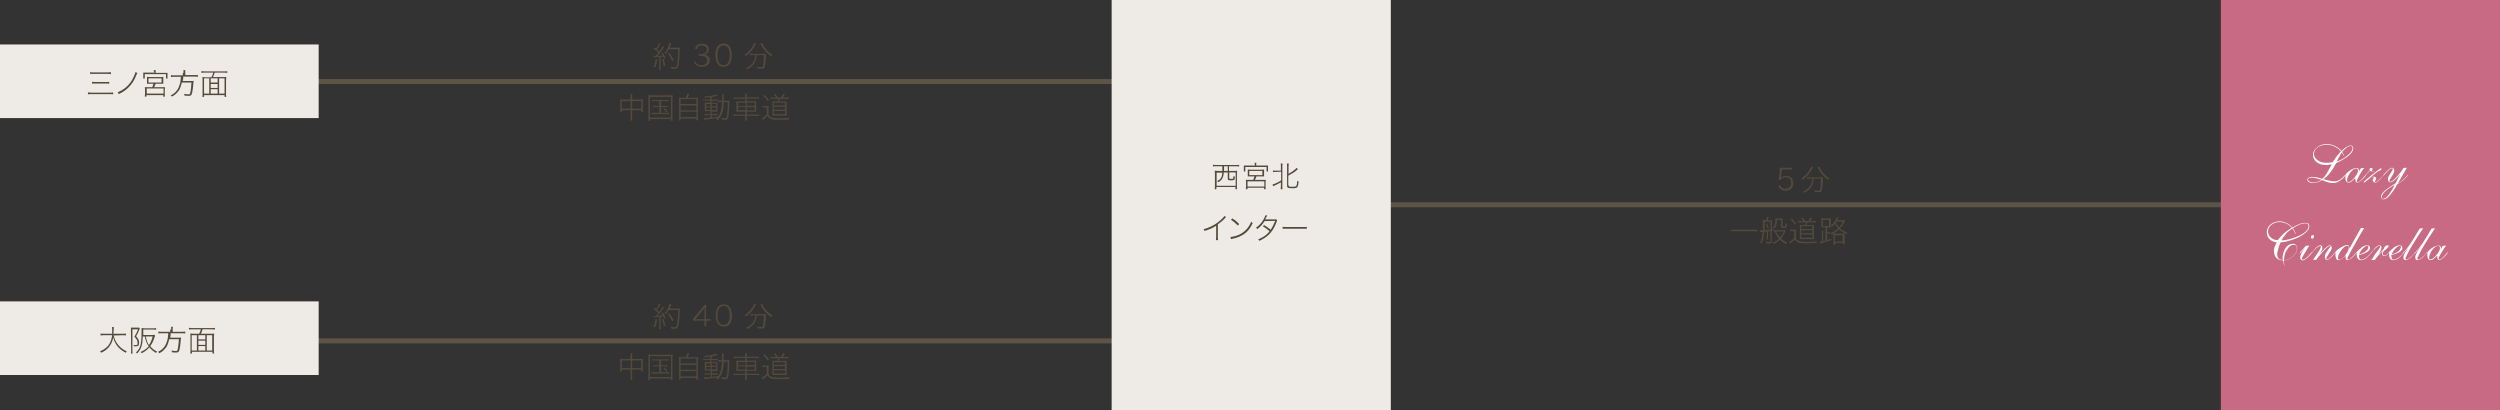
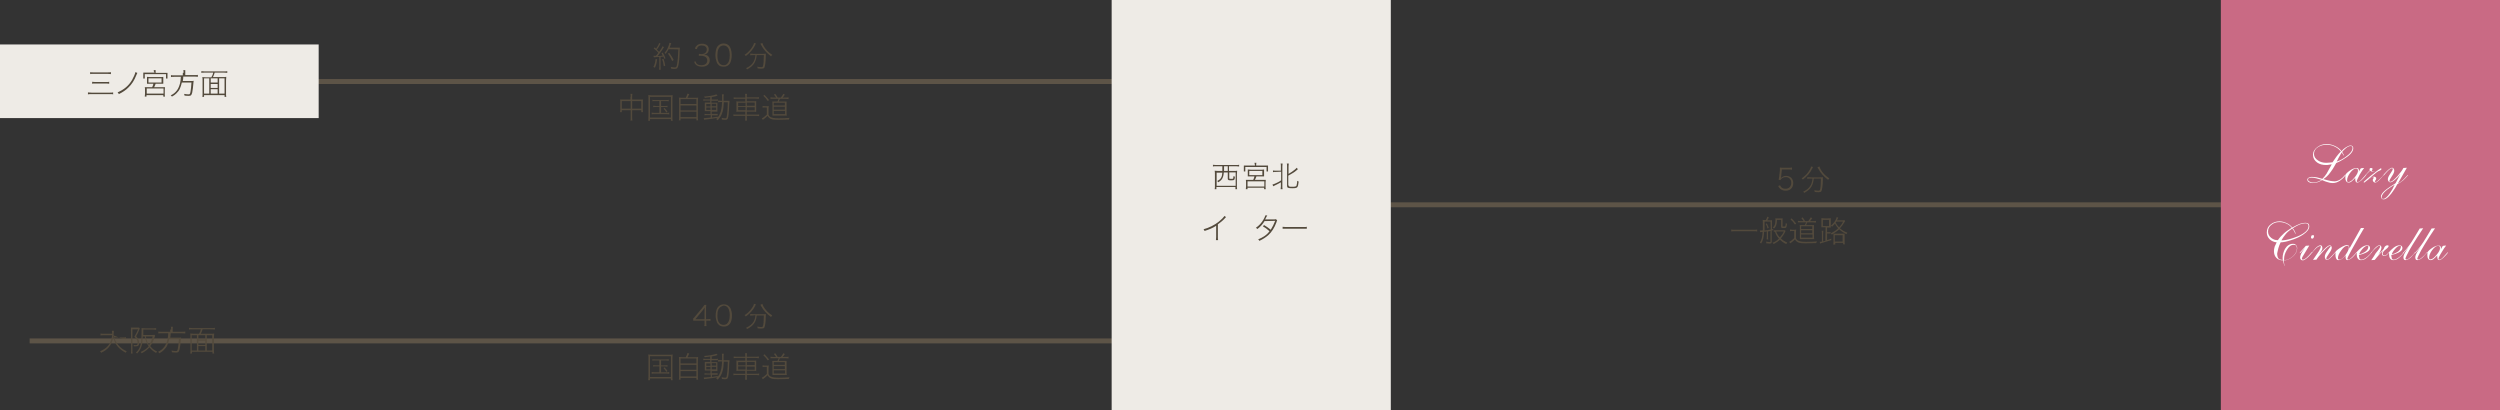
<svg xmlns="http://www.w3.org/2000/svg" version="1.1" id="レイヤー_1" x="0px" y="0px" viewBox="0 0 1012 166" style="enable-background:new 0 0 1012 166;" xml:space="preserve">
  <rect x="0" y="0" width="1012" height="166" fill="#333333" stroke="none" />
  <style type="text/css">
	.st0{fill:#5D5447;}
	.st1{fill:#EEEBE6;}
	.st2{enable-background:new    ;}
	.st3{fill:#534A3C;}
	.st4{fill:none;}
	.st5{fill:#C96A84;}
	.st6{fill:#FFFFFF;}
</style>
  <rect x="12" y="137" class="st0" width="494" height="2" />
  <rect x="12" y="32" class="st0" width="494" height="2" />
  <rect x="496" y="81.9" class="st0" width="487.3" height="2" />
  <rect y="18" class="st1" width="129" height="29.8" />
  <g class="st2">
    <path class="st3" d="M45.9,38.2c-0.4-0.1-0.7-0.1-1.3-0.1H37c-0.6,0-1,0-1.4,0.1v-0.8c0.4,0,0.8,0.1,1.4,0.1h7.5c0.6,0,1,0,1.3-0.1   v0.8H45.9z M36.5,29.2c0.3,0.1,0.7,0.1,1.3,0.1h5.7c0.7,0,1,0,1.4-0.1V30c-0.4,0-0.8-0.1-1.4-0.1h-5.7c-0.6,0-1,0-1.3,0.1V29.2z    M37.3,33.1c0.3,0,0.6,0.1,1.2,0.1H43c0.6,0,0.9,0,1.2-0.1v0.8c-0.3,0-0.6-0.1-1.2-0.1h-4.5c-0.6,0-0.9,0-1.2,0.1V33.1z" />
    <path class="st3" d="M55.6,29.5c-0.1,0.2-0.1,0.2-0.4,0.9c-0.8,2.1-1.9,3.8-3.3,5.1c-1,1-2.2,1.8-3.8,2.6c-0.1-0.3-0.2-0.4-0.5-0.7   c2.7-1.2,4.5-2.7,5.9-5.1c0.6-1.1,1.2-2.4,1.3-3.1L55.6,29.5z" />
    <path class="st3" d="M62.3,29.1c0-0.3,0-0.5-0.1-0.7H63c0,0.2,0,0.4,0,0.7v0.4h3.6c0.5,0,0.8,0,1.2,0c0,0.2,0,0.4,0,0.8V31   c0,0.4,0,0.6,0,0.8h-0.6V30h-8.6v1.8H58c0-0.3,0-0.5,0-0.8v-0.8c0-0.3,0-0.5,0-0.8c0.4,0,0.7,0,1.2,0h3.3v-0.3H62.3z M60.8,33.9   c-0.7,0-0.9,0-1.3,0c0-0.3,0-0.5,0-0.9v-1c0-0.4,0-0.7,0-0.9c0.4,0,0.7,0.1,1.2,0.1h4.2c0.5,0,0.8,0,1.2-0.1c0,0.3,0,0.4,0,0.9v1   c0,0.5,0,0.7,0,0.9c-0.4,0-0.7,0-1.3,0H63c-0.2,0.5-0.3,0.9-0.6,1.4h3.3c0.5,0,0.8,0,1.1,0c0,0.3-0.1,0.6-0.1,1.1V38   c0,0.5,0,0.8,0.1,1.1h-0.7v-0.6h-6.8v0.6h-0.7c0-0.4,0.1-0.7,0.1-1.1v-1.6c0-0.5,0-0.8-0.1-1.1c0.3,0,0.6,0,1.1,0h1.9   c0.2-0.5,0.4-0.8,0.5-1.4H60.8z M59.4,37.9h6.8v-2.1h-6.8C59.4,35.8,59.4,37.9,59.4,37.9z M60.1,33.4h5.3v-1.7h-5.3   C60.1,31.7,60.1,33.4,60.1,33.4z" />
    <path class="st3" d="M74.3,29.5c0-0.4,0-0.7-0.1-1.1H75c0,0.3,0,0.6,0,1.1v0.9h3.8c0.6,0,1,0,1.3-0.1v0.8c-0.3,0-0.7-0.1-1.3-0.1   h-4.6c0,0.8-0.1,1.2-0.2,1.8h3.2c0.6,0,1,0,1.2-0.1c0,0.2,0,0.3-0.1,0.8c-0.1,1.4-0.3,3.1-0.5,4c-0.3,1.1-0.5,1.3-1.4,1.3   c-0.4,0-1,0-1.7-0.1c0-0.3-0.1-0.4-0.2-0.7c0.7,0.1,1.3,0.2,1.8,0.2s0.6-0.1,0.8-1c0.2-1.1,0.3-2.2,0.4-3.8h-3.9   c-0.2,1-0.5,1.8-0.8,2.5s-0.8,1.3-1.4,1.9c-0.5,0.5-0.9,0.8-1.8,1.3c-0.1-0.2-0.3-0.3-0.5-0.5c1.2-0.6,1.8-1.1,2.5-2   c0.6-0.8,1-1.8,1.3-3c0.2-0.8,0.2-1.2,0.3-2.5h-2.7c-0.6,0-1,0-1.3,0.1v-0.8c0.4,0.1,0.7,0.1,1.3,0.1H74v-1H74.3z" />
    <path class="st3" d="M85.6,31.2c0.3-0.5,0.6-1.1,0.7-1.8h-3.6c-0.5,0-0.8,0-1.2,0.1v-0.7c0.3,0,0.7,0.1,1.2,0.1h8.1   c0.5,0,0.9,0,1.2-0.1v0.7c-0.3,0-0.7-0.1-1.2-0.1h-3.9c-0.2,0.8-0.4,1.2-0.7,1.8h4c0.6,0,1,0,1.4-0.1c0,0.4-0.1,0.9-0.1,1.5v5.2   c0,0.7,0,1,0.1,1.4h-0.7v-0.7h-8.3v0.7h-0.7c0.1-0.4,0.1-0.7,0.1-1.4v-5.1c0-0.6,0-1-0.1-1.5c0.4,0,0.8,0.1,1.4,0.1h2.3V31.2z    M84.7,31.7h-2.1v6.2h2.1V31.7z M85.3,31.7v1.7h2.8v-1.7H85.3z M85.3,35.6h2.8V34h-2.8V35.6z M88.1,36.1h-2.8v1.8h2.8V36.1z    M88.7,37.9h2.2v-6.2h-2.2V37.9z" />
  </g>
-   <rect y="122" class="st1" width="129" height="29.8" />
  <g class="st2">
-     <path class="st3" d="M46,135.8c0.4,1.7,1.1,3,2.1,4.1c0.9,1,1.8,1.7,3.2,2.3c-0.2,0.2-0.3,0.4-0.4,0.6c-2.8-1.5-4.3-3.3-5.1-6.2   c-0.2,1.6-0.9,2.9-1.8,4c-0.8,0.9-1.7,1.6-3.1,2.2c-0.1-0.3-0.2-0.4-0.4-0.6c0.8-0.3,1.2-0.6,1.7-0.9c1.9-1.2,2.8-2.9,3.2-5.6H42   c-0.6,0-0.9,0-1.3,0.1V135c0.3,0.1,0.7,0.1,1.3,0.1h3.4c0-0.5,0-0.8,0-1.5c0-0.5,0-0.9-0.1-1.2h0.8c0,0.4-0.1,0.7-0.1,1.2   c0,0.6,0,1-0.1,1.5h3.8c0.6,0,1,0,1.3-0.1v0.8c-0.3-0.1-0.7-0.1-1.3-0.1L46,135.8L46,135.8z" />
+     <path class="st3" d="M46,135.8c0.4,1.7,1.1,3,2.1,4.1c0.9,1,1.8,1.7,3.2,2.3c-0.2,0.2-0.3,0.4-0.4,0.6c-2.8-1.5-4.3-3.3-5.1-6.2   c-0.2,1.6-0.9,2.9-1.8,4c-0.8,0.9-1.7,1.6-3.1,2.2c-0.1-0.3-0.2-0.4-0.4-0.6c0.8-0.3,1.2-0.6,1.7-0.9c1.9-1.2,2.8-2.9,3.2-5.6H42   c-0.6,0-0.9,0-1.3,0.1V135c0.3,0.1,0.7,0.1,1.3,0.1h3.4c0-0.5,0-0.9-0.1-1.2h0.8c0,0.4-0.1,0.7-0.1,1.2   c0,0.6,0,1-0.1,1.5h3.8c0.6,0,1,0,1.3-0.1v0.8c-0.3-0.1-0.7-0.1-1.3-0.1L46,135.8L46,135.8z" />
    <path class="st3" d="M53,133.5c0-0.3,0-0.6,0-0.9c0.2,0,0.4,0,0.8,0h1.8c0.4,0,0.6,0,0.7,0l0.3,0.4c0,0.1-0.1,0.2-0.2,0.4   c-0.4,1.1-0.7,1.7-1.3,2.7c0.6,0.7,0.8,1,1,1.5c0.2,0.4,0.2,0.8,0.2,1.3s-0.1,0.9-0.4,1.1c-0.2,0.1-0.5,0.2-1,0.2   c-0.2,0-0.4,0-0.7,0c0-0.3-0.1-0.4-0.2-0.6c0.5,0.1,0.7,0.1,1,0.1c0.5,0,0.7-0.2,0.7-0.7s-0.1-1.1-0.4-1.6   c-0.2-0.3-0.4-0.6-0.9-1.1c0.7-1.2,1-1.8,1.5-3h-2.3v8.8c0,0.4,0,0.7,0.1,1H53c0-0.3,0.1-0.6,0.1-1.1L53,133.5L53,133.5z    M57.8,136.2c-0.1,2.1-0.2,3.1-0.6,4.2c-0.3,1-0.8,1.7-1.7,2.7c-0.2-0.2-0.3-0.3-0.5-0.4c0.8-0.7,1.2-1.3,1.6-2.2   c0.5-1.2,0.7-3,0.7-6.2c0-0.7,0-1,0-1.5c0.4,0,0.8,0.1,1.3,0.1h3.5c0.5,0,0.8,0,1.1-0.1v0.7c-0.3,0-0.6-0.1-1.1-0.1H58v0.8   c0,0.4,0,0.8,0,1.4h3.5c0.5,0,0.8,0,1-0.1l0.3,0.4c0,0.1-0.1,0.3-0.2,0.5c-0.5,1.6-1,2.7-1.8,3.7c0.8,1,1.5,1.6,2.8,2.2   c-0.2,0.2-0.3,0.3-0.4,0.6c-1.3-0.8-1.9-1.3-2.7-2.3c-0.9,1-1.7,1.6-3.1,2.4c-0.1-0.2-0.3-0.3-0.5-0.5c1.5-0.7,2.4-1.3,3.3-2.3   c-0.9-1.3-1.2-2.2-1.6-4L57.8,136.2L57.8,136.2z M59,136.2c0.2,0.9,0.3,1.3,0.5,1.9c0.2,0.6,0.5,1.1,0.8,1.6c0.7-1,1.1-2,1.5-3.5   H59z" />
    <path class="st3" d="M69.3,133.4c0-0.4,0-0.7-0.1-1.1H70c-0.1,0.2-0.1,0.6-0.1,1.1v0.9h3.8c0.6,0,1,0,1.3-0.1v0.8   c-0.3,0-0.7-0.1-1.3-0.1h-4.6c0,0.8-0.1,1.2-0.2,1.8h3.2c0.6,0,1,0,1.2-0.1c0,0.2,0,0.3-0.1,0.8c-0.1,1.4-0.3,3.1-0.5,4   c-0.3,1.1-0.5,1.3-1.4,1.3c-0.4,0-1,0-1.7-0.1c0-0.3-0.1-0.4-0.2-0.7c0.7,0.1,1.3,0.2,1.8,0.2s0.6-0.1,0.8-1   c0.2-1.1,0.3-2.2,0.4-3.8h-3.9c-0.2,1-0.5,1.8-0.8,2.5s-0.8,1.3-1.4,1.9c-0.5,0.5-0.9,0.8-1.8,1.3c-0.1-0.2-0.3-0.3-0.5-0.6   c1.2-0.6,1.8-1.1,2.5-2c0.6-0.8,1-1.8,1.3-3c0.2-0.8,0.2-1.2,0.3-2.5h-2.7c-0.6,0-1,0-1.3,0.1v-0.8c0.4,0.1,0.7,0.1,1.3,0.1h3.5   v-0.9H69.3z" />
    <path class="st3" d="M80.6,135.1c0.3-0.5,0.6-1.2,0.7-1.8h-3.6c-0.5,0-0.8,0-1.2,0.1v-0.7c0.3,0,0.7,0.1,1.2,0.1h8.1   c0.5,0,0.9,0,1.2-0.1v0.7c-0.3,0-0.7-0.1-1.2-0.1H82c-0.2,0.8-0.4,1.2-0.7,1.8h4c0.6,0,1,0,1.4-0.1c0,0.4-0.1,0.9-0.1,1.5v5.2   c0,0.7,0,1,0.1,1.4H86v-0.7h-8.3v0.7H77c0.1-0.4,0.1-0.7,0.1-1.4v-5.2c0-0.6,0-1-0.1-1.5c0.4,0,0.8,0.1,1.4,0.1H80.6z M79.7,135.7   h-2.1v6.2h2.1V135.7z M80.3,135.7v1.7h2.8v-1.7H80.3z M80.3,139.6h2.8v-1.7h-2.8V139.6z M83.1,140.1h-2.8v1.8h2.8V140.1z    M83.7,141.9h2.2v-6.2h-2.2V141.9z" />
  </g>
  <line class="st4" x1="559" y1="28" x2="559" y2="26" />
  <line class="st4" x1="301" y1="30" x2="301" y2="32" />
  <g class="st2">
    <path class="st3" d="M255.3,39.2c0-0.6,0-0.9-0.1-1.2h0.8c-0.1,0.4-0.1,0.7-0.1,1.2v1.1h3.6c0.4,0,0.6,0,0.8,0   c0,0.3-0.1,0.6-0.1,0.9v3.2c0,0.4,0,0.7,0.1,1h-0.7v-0.8h-3.7v2.9c0,0.7,0,0.9,0.1,1.3h-0.8c0.1-0.4,0.1-0.7,0.1-1.3v-2.9h-3.6v0.8   H251c0-0.3,0.1-0.7,0.1-1v-3.2c0-0.3,0-0.6-0.1-0.9c0.3,0,0.5,0,0.8,0h3.4v-1.1H255.3z M251.7,40.9V44h3.6v-3.1H251.7z M259.6,44   v-3.1h-3.7V44H259.6z" />
    <path class="st3" d="M262.5,40c0-0.6,0-1-0.1-1.5c0.4,0,0.8,0.1,1.4,0.1h7.1c0.6,0,1,0,1.4-0.1c0,0.4-0.1,0.9-0.1,1.5v7.2   c0,0.9,0,1.3,0.1,1.7h-0.7v-0.7h-8.5v0.7h-0.7c0-0.3,0.1-0.8,0.1-1.7L262.5,40L262.5,40z M263.1,47.6h8.5v-8.4h-8.5V47.6z    M265.2,40.9c-0.5,0-0.8,0-1.1,0.1v-0.6c0.3,0.1,0.6,0.1,1.1,0.1h4.3c0.6,0,0.9,0,1.2-0.1V41c-0.3,0-0.7-0.1-1.2-0.1h-1.9v2h1.5   c0.5,0,0.8,0,1.1-0.1v0.6c-0.3,0-0.6-0.1-1.1-0.1h-1.5v2.4h2.1c0.5,0,0.8,0,1.2-0.1v0.7c-0.4,0-0.7-0.1-1.2-0.1H265   c-0.5,0-0.8,0-1.2,0.1v-0.7c0.3,0,0.7,0.1,1.2,0.1h1.9v-2.4h-1.4c-0.5,0-0.8,0-1.1,0.1v-0.6c0.3,0,0.6,0.1,1.1,0.1h1.4v-2H265.2z    M269,43.7c0.5,0.5,0.8,0.9,1.2,1.5l-0.5,0.3c-0.4-0.6-0.6-1-1.1-1.5L269,43.7z" />
    <path class="st3" d="M277.6,39.6c0.3-0.6,0.5-1.1,0.7-1.7l0.7,0.2c-0.3,0.7-0.5,1.1-0.7,1.5h2.9c0.7,0,1,0,1.4-0.1   c0,0.4-0.1,0.8-0.1,1.5v6.3c0,0.7,0,1,0.1,1.4h-0.7V48h-6.4v0.7h-0.7c0.1-0.4,0.1-0.7,0.1-1.4V41c0-0.7,0-1.1-0.1-1.5   c0.4,0,0.8,0.1,1.4,0.1H277.6z M275.5,42.1h6.4v-2h-6.4V42.1z M275.5,44.7h6.4v-2h-6.4V44.7z M275.5,47.4h6.4v-2.2h-6.4V47.4z" />
    <path class="st3" d="M287.6,39.3c-0.9,0.1-1.3,0.2-2.3,0.3c-0.1-0.2-0.1-0.3-0.3-0.5c1.8-0.1,4.1-0.5,5-0.9l0.5,0.5   c-0.1,0-0.2,0-0.6,0.2c-0.5,0.1-1,0.3-1.8,0.4v1h1.5c0.5,0,0.8,0,1-0.1v0.6c-0.2,0-0.4,0-1,0H288v0.8h1.3c0.5,0,0.8,0,1.1,0   c0,0.2,0,0.4,0,1.1V44v0.6v0.2c0,0.1,0,0.2,0,0.4c-0.3,0-0.6,0-1.1,0h-1.2v0.9h1.3c0.6,0,0.8,0,1.1,0v0.6c-0.2,0-0.4,0-1,0h-1.3   v0.9c0.7-0.1,1.1-0.2,2.3-0.4v0.5c-1.7,0.3-3.1,0.5-4.9,0.7c-0.3,0-0.4,0-0.6,0.1l-0.1-0.7c0.2,0,0.4,0,0.5,0   c0.4,0,1.3-0.1,2.3-0.2v-1h-1.4c-0.4,0-0.8,0-1.1,0.1v-0.6c0.3,0,0.6,0.1,1.1,0.1h1.3V45h-1.2c-0.5,0-0.8,0-1.1,0   c0-0.3,0-0.5,0-1.1v-1.4c0-0.6,0-0.8,0-1c0.3,0,0.6,0,1.1,0h1.1v-0.8h-1.7c-0.5,0-0.8,0-1.1,0.1v-0.6c0.3,0,0.6,0.1,1.1,0.1h1.7v-1   H287.6z M285.9,42.1v1h1.7v-1H285.9z M285.9,43.5v1h1.7v-1H285.9z M288.1,43h1.8v-1h-1.8V43z M288.1,44.5h1.8v-1h-1.8V44.5z    M294.2,40.8c0.5,0,0.7,0,1.1,0c0,0.3,0,0.5-0.1,1.2c-0.1,3.4-0.3,5.3-0.6,6c-0.2,0.4-0.5,0.5-1,0.5c-0.3,0-0.8,0-1.4-0.1   c0-0.2,0-0.4-0.1-0.7c0.6,0.1,1,0.2,1.4,0.2s0.5-0.1,0.6-0.3c0.2-0.6,0.5-3.5,0.5-5.8v-0.4H293c-0.1,1.7-0.2,2.9-0.5,3.8   c-0.4,1.4-0.9,2.3-2,3.5c-0.1-0.2-0.3-0.3-0.6-0.5c0.7-0.7,1.1-1.2,1.4-1.9c0.6-1.2,0.9-2.7,1-5h-0.4c-0.5,0-0.8,0-1.2,0.1v-0.7   c0.3,0,0.6,0.1,1.1,0.1h0.5c0-0.5,0-0.7,0-1.2c0-0.9,0-1.1-0.1-1.4h0.8c0,0.2-0.1,0.5-0.1,0.9c0,0.9,0,1.2,0,1.7   C292.9,40.8,294.2,40.8,294.2,40.8z" />
    <path class="st3" d="M301.7,39.2c0-0.5,0-0.8-0.1-1.2h0.8c-0.1,0.4-0.1,0.7-0.1,1.2v0.2h3.7c0.6,0,0.9,0,1.2-0.1V40   c-0.4,0-0.7-0.1-1.2-0.1h-3.7V41h2.4c0.7,0,1.1,0,1.4-0.1c0,0.3,0,0.6,0,1.3V44c0,0.7,0,0.9,0,1.3c-0.3-0.1-0.6-0.1-1.4-0.1h-2.4   v1.2h3.8c0.6,0,0.9,0,1.2-0.1V47c-0.4,0-0.7-0.1-1.2-0.1h-3.8v0.6c0,0.7,0,0.9,0.1,1.3h-0.8c0.1-0.4,0.1-0.7,0.1-1.3v-0.6h-3.6   c-0.5,0-0.8,0-1.2,0.1v-0.7c0.3,0.1,0.6,0.1,1.2,0.1h3.6v-1.2h-2.2c-0.8,0-1.1,0-1.4,0.1c0-0.4,0-0.6,0-1.3v-1.7c0-0.7,0-0.9,0-1.3   c0.3,0.1,0.6,0.1,1.3,0.1h2.3V40h-3.5c-0.5,0-0.8,0-1.2,0.1v-0.7c0.3,0.1,0.6,0.1,1.2,0.1h3.5L301.7,39.2L301.7,39.2z M298.8,41.6   v1.3h3v-1.3H298.8z M298.8,43.3v1.3h3v-1.3H298.8z M305.5,42.8v-1.3h-3.2v1.3H305.5z M305.5,44.7v-1.3h-3.2v1.3H305.5z" />
    <path class="st3" d="M308.8,42.9c0.3,0,0.4,0.1,0.9,0.1h0.6c0.4,0,0.6,0,0.9-0.1c0,0.4-0.1,0.7-0.1,1.2v2.3c0.2,0.5,0.4,0.8,0.9,1   c0.6,0.3,1.4,0.5,3.3,0.5c1.8,0,3.3-0.1,4.3-0.2c-0.1,0.3-0.2,0.5-0.3,0.7c-1.3,0-2.9,0.1-4.4,0.1c-2.5,0-3.4-0.3-4.2-1.6   c-0.5,0.5-0.9,0.9-1.5,1.3c-0.2,0.1-0.2,0.2-0.4,0.3l-0.4-0.6c0.5-0.2,1.3-0.8,2-1.5v-2.9h-0.8c-0.4,0-0.6,0-0.9,0.1v-0.7H308.8z    M309.4,38.4c0.8,0.7,1.2,1.3,1.9,2.1l-0.5,0.4c-0.6-0.9-1.1-1.5-1.8-2.1L309.4,38.4z M314.2,39.5c-0.2-0.3-0.5-0.7-0.9-1.2   l0.5-0.3c0.4,0.5,0.6,0.8,1,1.5h1.3c0.4-0.5,0.7-1,1-1.5l0.6,0.3c-0.3,0.5-0.6,0.9-0.9,1.2h1.2c0.6,0,0.9,0,1.2-0.1v0.7   c-0.4,0-0.8-0.1-1.2-0.1h-2.3c-0.2,0.4-0.3,0.7-0.5,1.1h2c0.6,0,0.9,0,1.2,0c0,0.4,0,0.8,0,1.2v3.2c0,0.5,0,0.9,0.1,1.3   c-0.3,0-0.5,0-0.9,0h-3.7c-0.4,0-0.9,0-1.2,0c0-0.4,0-0.8,0-1.2v-3.3c0-0.4,0-0.9-0.1-1.2c0.3,0,0.7,0,1.3,0h0.8   c0.2-0.4,0.4-0.7,0.5-1.1h-2.1c-0.6,0-0.8,0-1.2,0v-0.6c0.3,0,0.6,0.1,1.2,0.1C313.1,39.5,314.2,39.5,314.2,39.5z M313.2,46.2h4.6   v-1.3h-4.6V46.2z M313.2,42.7h4.5v-1.1h-4.5V42.7z M313.2,44.4h4.5v-1.2h-4.5V44.4z" />
  </g>
  <g class="st2">
    <path class="st3" d="M264.5,22.6c0.2,0,0.3,0,0.4,0s0.4,0,0.6,0c0.4-0.5,0.6-0.7,1-1.2c-0.6-0.8-1-1.1-1.9-1.8l0.4-0.4   c0.3,0.2,0.4,0.3,0.6,0.5c0.7-1,1.1-1.8,1.2-2.3l0.6,0.3c-0.1,0.1-0.2,0.2-0.3,0.5c-0.3,0.6-0.7,1.2-1.2,1.9   c0.4,0.4,0.6,0.6,0.9,0.9c0.9-1.2,1.3-1.9,1.4-2.3l0.6,0.4c-0.2,0.2-0.2,0.2-0.8,1.2c-0.6,0.9-1.3,1.8-1.8,2.4   c0.8,0,1.4-0.1,2.1-0.2c-0.2-0.4-0.3-0.5-0.5-1l0.5-0.2c0.4,0.7,0.8,1.4,1.1,2.3l-0.5,0.2c-0.1-0.4-0.2-0.6-0.3-0.9   c-0.7,0.1-0.7,0.1-1.2,0.1v4c0,0.5,0,0.9,0.1,1.2h-0.7c0-0.3,0.1-0.7,0.1-1.2v-4c-0.5,0-0.7,0.1-1,0.1c-0.8,0.1-0.9,0.1-1.2,0.1   L264.5,22.6z M266,24c-0.2,1.7-0.4,2.4-0.9,3.4l-0.6-0.3c0.5-0.9,0.7-1.7,0.9-3.2L266,24z M268.6,23.8c0.3,1,0.5,1.7,0.7,2.8   l-0.6,0.2c-0.2-1.3-0.3-1.9-0.7-2.8L268.6,23.8z M270.7,19.9c-0.4,0.7-0.8,1.3-1.2,1.9c-0.2-0.2-0.3-0.3-0.5-0.4   c0.5-0.6,1-1.2,1.3-2c0.4-0.9,0.6-1.5,0.7-2.1l0.7,0.2c-0.1,0.2-0.1,0.2-0.3,0.9c-0.1,0.3-0.2,0.4-0.3,0.9h3.1c0.5,0,0.7,0,1,0   c0,0.3,0,0.3-0.1,1.8c0,1.8-0.2,4.1-0.5,5.4c-0.3,1.1-0.5,1.4-1.6,1.4c-0.4,0-0.8,0-1.3-0.1c0-0.3-0.1-0.4-0.2-0.7   c0.7,0.1,1.1,0.2,1.6,0.2c0.6,0,0.7-0.1,0.9-0.9c0.3-1.4,0.5-3.8,0.6-6.4L270.7,19.9L270.7,19.9z M272.1,24.7   c-0.6-1.3-0.9-1.9-1.7-3l0.5-0.3c0.8,1.1,1.2,1.6,1.8,2.9L272.1,24.7z" />
  </g>
  <g class="st2">
    <path class="st3" d="M281.5,24.8c0.2,0.6,0.4,0.9,0.8,1.2c0.4,0.3,0.9,0.4,1.6,0.4c1.5,0,2.4-0.7,2.4-1.9c0-1.2-0.9-1.9-2.5-1.9   c-0.4,0-0.6,0-0.9,0v-0.8c0.3,0,0.6,0.1,0.9,0.1c1.5,0,2.3-0.7,2.3-1.9c0-1-0.8-1.6-2-1.6c-0.8,0-1.3,0.2-1.6,0.6   c-0.2,0.2-0.3,0.4-0.4,0.9l-0.8-0.2c0.2-0.6,0.3-0.8,0.6-1.1c0.5-0.6,1.3-0.9,2.3-0.9c0.9,0,1.7,0.3,2.1,0.7   c0.4,0.4,0.6,0.9,0.6,1.5s-0.2,1.2-0.5,1.5s-0.7,0.6-1.4,0.7c0.7,0.1,1.1,0.2,1.5,0.5c0.5,0.4,0.8,1,0.8,1.8c0,1.6-1.2,2.6-3.1,2.6   c-1.2,0-2-0.3-2.6-0.9c-0.3-0.3-0.4-0.5-0.6-1.1L281.5,24.8z" />
  </g>
  <g class="st2">
    <path class="st3" d="M290.8,26.2c-0.3-0.3-0.6-0.7-0.7-1.1c-0.3-0.8-0.5-1.8-0.5-2.8c0-1.3,0.3-2.6,0.7-3.3   c0.6-0.9,1.5-1.4,2.6-1.4c0.9,0,1.6,0.3,2.1,0.8c0.3,0.3,0.6,0.7,0.7,1.1c0.3,0.8,0.5,1.8,0.5,2.8c0,1.5-0.3,2.7-0.8,3.5   c-0.6,0.8-1.4,1.2-2.4,1.2C292,27,291.3,26.8,290.8,26.2z M291.4,19c-0.3,0.3-0.5,0.6-0.6,0.9c-0.3,0.7-0.4,1.6-0.4,2.5   c0,1.1,0.2,2.3,0.6,2.9c0.4,0.7,1.1,1.1,1.9,1.1c0.6,0,1.2-0.2,1.5-0.6c0.3-0.3,0.5-0.6,0.6-0.9c0.3-0.8,0.4-1.6,0.4-2.5   c0-1.1-0.2-2.3-0.6-2.9c-0.4-0.7-1.1-1.1-1.9-1.1C292.3,18.4,291.8,18.6,291.4,19z" />
  </g>
  <g class="st2">
    <path class="st3" d="M306,17.6c-0.1,0.2-0.2,0.3-0.3,0.6c-0.8,1.7-2.1,3.2-3.8,4.5c-0.1-0.2-0.2-0.3-0.5-0.5   c1.4-0.9,2.5-2.1,3.3-3.5c0.3-0.6,0.5-0.9,0.5-1.3L306,17.6z M305,22.3c-0.5,0-0.9,0-1.3,0.1v-0.7c0.4,0,0.8,0.1,1.3,0.1h3.8   c0.5,0,0.9,0,1.2-0.1c0,0.2,0,0.3,0,0.8c0,2.2-0.3,4.4-0.6,4.9c-0.2,0.3-0.5,0.4-1,0.4s-0.9,0-1.7-0.1c0-0.3-0.1-0.4-0.2-0.7   c0.7,0.1,1.3,0.2,1.7,0.2c0.4,0,0.5-0.1,0.6-0.3c0.3-0.8,0.4-2.4,0.4-4.6h-2.9c-0.1,1.4-0.4,2.2-0.9,3.2c-0.6,1-1.6,1.9-3,2.6   c-0.1-0.2-0.2-0.4-0.4-0.5c1.5-0.7,2.5-1.5,3.1-2.7c0.4-0.8,0.6-1.5,0.7-2.6C305.8,22.3,305,22.3,305,22.3z M308.6,17.4   c0.1,0.3,0.2,0.6,0.4,1c0.9,1.6,1.9,2.7,3.6,3.8c-0.2,0.2-0.3,0.3-0.5,0.6c-1.8-1.4-3-2.7-4-4.6c-0.1-0.2-0.2-0.4-0.3-0.5   L308.6,17.4z" />
  </g>
  <g class="st2">
-     <path class="st3" d="M255.3,144.2c0-0.6,0-0.9-0.1-1.2h0.8c-0.1,0.4-0.1,0.7-0.1,1.2v1.1h3.6c0.4,0,0.6,0,0.8,0   c0,0.3-0.1,0.6-0.1,0.9v3.2c0,0.4,0,0.7,0.1,1h-0.7v-0.8h-3.7v2.9c0,0.7,0,0.9,0.1,1.3h-0.8c0.1-0.4,0.1-0.7,0.1-1.3v-2.9h-3.6v0.8   H251c0-0.3,0.1-0.7,0.1-1v-3.2c0-0.3,0-0.6-0.1-0.9c0.3,0,0.5,0,0.8,0h3.4v-1.1H255.3z M251.7,145.9v3.1h3.6v-3.1H251.7z    M259.6,149v-3.1h-3.7v3.1H259.6z" />
    <path class="st3" d="M262.5,145c0-0.6,0-1-0.1-1.5c0.4,0,0.8,0.1,1.4,0.1h7.1c0.6,0,1,0,1.4-0.1c0,0.4-0.1,0.9-0.1,1.5v7.2   c0,0.9,0,1.3,0.1,1.7h-0.7v-0.7h-8.5v0.7h-0.7c0-0.3,0.1-0.8,0.1-1.7L262.5,145L262.5,145z M263.1,152.6h8.5v-8.4h-8.5V152.6z    M265.2,145.9c-0.5,0-0.8,0-1.1,0.1v-0.6c0.3,0.1,0.6,0.1,1.1,0.1h4.3c0.6,0,0.9,0,1.2-0.1v0.6c-0.3,0-0.7-0.1-1.2-0.1h-1.9v2h1.5   c0.5,0,0.8,0,1.1-0.1v0.6c-0.3,0-0.6-0.1-1.1-0.1h-1.5v2.4h2.1c0.5,0,0.8,0,1.2-0.1v0.7c-0.4,0-0.7-0.1-1.2-0.1H265   c-0.5,0-0.8,0-1.2,0.1v-0.7c0.3,0,0.7,0.1,1.2,0.1h1.9v-2.4h-1.4c-0.5,0-0.8,0-1.1,0.1v-0.6c0.3,0,0.6,0.1,1.1,0.1h1.4v-2H265.2z    M269,148.7c0.5,0.5,0.8,0.9,1.2,1.5l-0.5,0.3c-0.4-0.6-0.6-1-1.1-1.5L269,148.7z" />
    <path class="st3" d="M277.6,144.6c0.3-0.6,0.5-1.1,0.7-1.7l0.7,0.2c-0.3,0.7-0.5,1.1-0.7,1.5h2.9c0.7,0,1,0,1.4-0.1   c0,0.4-0.1,0.8-0.1,1.5v6.3c0,0.7,0,1,0.1,1.4h-0.7V153h-6.4v0.7h-0.7c0.1-0.4,0.1-0.7,0.1-1.4V146c0-0.7,0-1.1-0.1-1.5   c0.4,0,0.8,0.1,1.4,0.1H277.6z M275.5,147.1h6.4v-2h-6.4V147.1z M275.5,149.7h6.4v-2h-6.4V149.7z M275.5,152.4h6.4v-2.2h-6.4V152.4   z" />
    <path class="st3" d="M287.6,144.3c-0.9,0.1-1.3,0.2-2.3,0.3c-0.1-0.2-0.1-0.3-0.3-0.5c1.8-0.1,4.1-0.5,5-0.9l0.5,0.5   c-0.1,0-0.2,0-0.6,0.2c-0.5,0.1-1,0.3-1.8,0.4v1h1.5c0.5,0,0.8,0,1-0.1v0.6c-0.2,0-0.4,0-1,0H288v0.8h1.3c0.5,0,0.8,0,1.1,0   c0,0.2,0,0.4,0,1.1v1.3v0.6v0.2c0,0.1,0,0.2,0,0.4c-0.3,0-0.6,0-1.1,0h-1.2v0.9h1.3c0.6,0,0.8,0,1.1,0v0.6c-0.2,0-0.4,0-1,0h-1.3   v0.9c0.7-0.1,1.1-0.2,2.3-0.4v0.5c-1.7,0.3-3.1,0.5-4.9,0.7c-0.3,0-0.4,0-0.6,0.1l-0.1-0.7c0.2,0,0.4,0,0.5,0   c0.4,0,1.3-0.1,2.3-0.2v-1h-1.4c-0.4,0-0.8,0-1.1,0.1v-0.6c0.3,0,0.6,0.1,1.1,0.1h1.3V150h-1.2c-0.5,0-0.8,0-1.1,0   c0-0.3,0-0.5,0-1.1v-1.4c0-0.6,0-0.8,0-1c0.3,0,0.6,0,1.1,0h1.1v-0.8h-1.7c-0.5,0-0.8,0-1.1,0.1v-0.6c0.3,0,0.6,0.1,1.1,0.1h1.7v-1   H287.6z M285.9,147.1v1h1.7v-1H285.9z M285.9,148.5v1h1.7v-1H285.9z M288.1,148h1.8v-1h-1.8V148z M288.1,149.5h1.8v-1h-1.8V149.5z    M294.2,145.8c0.5,0,0.7,0,1.1,0c0,0.3,0,0.5-0.1,1.2c-0.1,3.4-0.3,5.3-0.6,6c-0.2,0.4-0.5,0.5-1,0.5c-0.3,0-0.8,0-1.4-0.1   c0-0.2,0-0.4-0.1-0.7c0.6,0.1,1,0.2,1.4,0.2s0.5-0.1,0.6-0.3c0.2-0.6,0.5-3.5,0.5-5.8v-0.4H293c-0.1,1.7-0.2,2.9-0.5,3.8   c-0.4,1.4-0.9,2.3-2,3.5c-0.1-0.2-0.3-0.3-0.6-0.5c0.7-0.7,1.1-1.2,1.4-1.9c0.6-1.2,0.9-2.7,1-5h-0.4c-0.5,0-0.8,0-1.2,0.1v-0.7   c0.3,0,0.6,0.1,1.1,0.1h0.5c0-0.5,0-0.7,0-1.2c0-0.9,0-1.1-0.1-1.4h0.8c0,0.2-0.1,0.5-0.1,0.9c0,0.9,0,1.2,0,1.7L294.2,145.8   L294.2,145.8z" />
    <path class="st3" d="M301.7,144.2c0-0.5,0-0.8-0.1-1.2h0.8c-0.1,0.4-0.1,0.7-0.1,1.2v0.2h3.7c0.6,0,0.9,0,1.2-0.1v0.7   c-0.4,0-0.7-0.1-1.2-0.1h-3.7v1.1h2.4c0.7,0,1.1,0,1.4-0.1c0,0.3,0,0.6,0,1.3v1.7c0,0.7,0,0.9,0,1.3c-0.3-0.1-0.6-0.1-1.4-0.1h-2.4   v1.2h3.8c0.6,0,0.9,0,1.2-0.1v0.7c-0.4,0-0.7-0.1-1.2-0.1h-3.8v0.6c0,0.7,0,0.9,0.1,1.3h-0.8c0.1-0.4,0.1-0.7,0.1-1.3v-0.6h-3.6   c-0.5,0-0.8,0-1.2,0.1v-0.7c0.3,0.1,0.6,0.1,1.2,0.1h3.6v-1.2h-2.2c-0.8,0-1.1,0-1.4,0.1c0-0.4,0-0.6,0-1.3v-1.7c0-0.7,0-0.9,0-1.3   c0.3,0.1,0.6,0.1,1.3,0.1h2.3v-1.1h-3.5c-0.5,0-0.8,0-1.2,0.1v-0.7c0.3,0.1,0.6,0.1,1.2,0.1h3.5L301.7,144.2L301.7,144.2z    M298.8,146.6v1.3h3v-1.3H298.8z M298.8,148.3v1.3h3v-1.3H298.8z M305.5,147.8v-1.3h-3.2v1.3H305.5z M305.5,149.7v-1.3h-3.2v1.3   H305.5z" />
    <path class="st3" d="M308.8,147.9c0.3,0,0.4,0.1,0.9,0.1h0.6c0.4,0,0.6,0,0.9-0.1c0,0.4-0.1,0.7-0.1,1.2v2.3c0.2,0.5,0.4,0.8,0.9,1   c0.6,0.3,1.4,0.5,3.3,0.5c1.8,0,3.3-0.1,4.3-0.2c-0.1,0.3-0.2,0.5-0.3,0.7c-1.3,0-2.9,0.1-4.4,0.1c-2.5,0-3.4-0.3-4.2-1.6   c-0.5,0.5-0.9,0.9-1.5,1.3c-0.2,0.1-0.2,0.2-0.4,0.3l-0.4-0.6c0.5-0.2,1.3-0.8,2-1.5v-2.9h-0.8c-0.4,0-0.6,0-0.9,0.1v-0.7H308.8z    M309.4,143.4c0.8,0.7,1.2,1.3,1.9,2.1l-0.5,0.4c-0.6-0.9-1.1-1.5-1.8-2.1L309.4,143.4z M314.2,144.5c-0.2-0.3-0.5-0.7-0.9-1.2   l0.5-0.3c0.4,0.5,0.6,0.8,1,1.5h1.3c0.4-0.5,0.7-1,1-1.5l0.6,0.3c-0.3,0.5-0.6,0.9-0.9,1.2h1.2c0.6,0,0.9,0,1.2-0.1v0.7   c-0.4,0-0.8-0.1-1.2-0.1h-2.3c-0.2,0.4-0.3,0.7-0.5,1.1h2c0.6,0,0.9,0,1.2,0c0,0.4,0,0.8,0,1.2v3.2c0,0.5,0,0.9,0.1,1.3   c-0.3,0-0.5,0-0.9,0h-3.7c-0.4,0-0.9,0-1.2,0c0-0.4,0-0.8,0-1.2v-3.3c0-0.4,0-0.9-0.1-1.2c0.3,0,0.7,0,1.3,0h0.8   c0.2-0.4,0.4-0.7,0.5-1.1h-2.1c-0.6,0-0.8,0-1.2,0v-0.6c0.3,0,0.6,0.1,1.2,0.1L314.2,144.5L314.2,144.5z M313.2,151.2h4.6v-1.3   h-4.6V151.2z M313.2,147.7h4.5v-1.1h-4.5V147.7z M313.2,149.4h4.5v-1.2h-4.5V149.4z" />
  </g>
  <g class="st2">
-     <path class="st3" d="M264.5,128c0.2,0,0.3,0,0.4,0s0.4,0,0.6,0c0.4-0.5,0.6-0.7,1-1.2c-0.6-0.7-1-1.1-1.9-1.8l0.4-0.4   c0.3,0.2,0.4,0.3,0.6,0.5c0.7-0.9,1.1-1.8,1.2-2.2l0.6,0.3c-0.1,0.1-0.2,0.2-0.3,0.4c-0.3,0.6-0.7,1.1-1.2,1.8   c0.4,0.4,0.6,0.6,0.9,0.9c0.9-1.2,1.3-1.8,1.4-2.2l0.6,0.3c-0.2,0.2-0.2,0.2-0.8,1.1c-0.6,0.9-1.3,1.8-1.8,2.3   c0.8,0,1.4-0.1,2.1-0.2c-0.2-0.4-0.3-0.5-0.5-0.9l0.5-0.2c0.4,0.6,0.8,1.3,1.1,2.2l-0.5,0.2c-0.1-0.4-0.2-0.5-0.3-0.8   c-0.7,0.1-0.7,0.1-1.2,0.1v3.8c0,0.5,0,0.8,0.1,1.2h-0.7c0-0.3,0.1-0.7,0.1-1.2v-3.8c-0.5,0-0.7,0.1-1,0.1   c-0.8,0.1-0.9,0.1-1.2,0.1L264.5,128z M266,129.3c-0.2,1.6-0.4,2.3-0.9,3.2l-0.6-0.3c0.5-0.8,0.7-1.6,0.9-3.1L266,129.3z    M268.6,129.1c0.3,1,0.5,1.6,0.7,2.7l-0.6,0.2c-0.2-1.2-0.3-1.8-0.7-2.7L268.6,129.1z M270.7,125.4c-0.4,0.7-0.8,1.3-1.2,1.8   c-0.2-0.1-0.3-0.2-0.5-0.3c0.5-0.5,1-1.2,1.3-1.9c0.4-0.9,0.6-1.4,0.7-2l0.7,0.2c-0.1,0.2-0.1,0.2-0.3,0.9   c-0.1,0.2-0.2,0.4-0.3,0.8h3.1c0.5,0,0.7,0,1,0c0,0.3,0,0.3-0.1,1.7c0,1.8-0.2,3.9-0.5,5.2c-0.3,1.1-0.5,1.3-1.6,1.3   c-0.4,0-0.8,0-1.3-0.1c0-0.3-0.1-0.4-0.2-0.7c0.7,0.1,1.1,0.2,1.6,0.2c0.6,0,0.7-0.1,0.9-0.9c0.3-1.4,0.5-3.6,0.6-6.1h-3.9V125.4z    M272.1,130c-0.6-1.3-0.9-1.8-1.7-2.8l0.5-0.3c0.8,1,1.2,1.6,1.8,2.8L272.1,130z" />
-   </g>
+     </g>
  <g class="st2">
    <path class="st3" d="M280.5,129.1c0.3-0.4,0.5-0.6,0.7-0.8l3.1-3.7c0.4-0.5,0.6-0.8,0.9-1.2h0.7c-0.1,0.7-0.1,1-0.1,2v3.8h0.5   c0.5,0,0.8,0,1.3-0.1v0.8c-0.4-0.1-0.8-0.1-1.3-0.1h-0.4v1c0,0.5,0,0.8,0.1,1.2h-0.9c0.1-0.4,0.1-0.7,0.1-1.2v-1H282   c-0.6,0-1.1,0-1.4,0v-0.7H280.5z M285.2,126.1c0-0.6,0-1,0.1-1.6c-0.3,0.4-0.5,0.7-0.9,1.2l-2.9,3.5h3.7L285.2,126.1L285.2,126.1z" />
  </g>
  <g class="st2">
    <path class="st3" d="M290.9,131.4c-0.3-0.3-0.6-0.7-0.7-1c-0.3-0.8-0.5-1.7-0.5-2.7c0-1.2,0.3-2.5,0.7-3.1c0.6-0.9,1.5-1.4,2.6-1.4   c0.9,0,1.6,0.3,2.1,0.8c0.3,0.3,0.6,0.7,0.7,1c0.3,0.8,0.5,1.7,0.5,2.7c0,1.4-0.3,2.6-0.8,3.3c-0.6,0.8-1.4,1.2-2.4,1.2   C292.1,132.2,291.4,131.9,290.9,131.4z M291.4,124.5c-0.3,0.3-0.5,0.5-0.6,0.8c-0.3,0.7-0.4,1.5-0.4,2.4c0,1.1,0.2,2.3,0.6,2.8   c0.4,0.7,1.1,1,1.9,1c0.6,0,1.2-0.2,1.5-0.6c0.3-0.3,0.5-0.6,0.6-0.9c0.3-0.7,0.4-1.5,0.4-2.4c0-1-0.2-2.2-0.6-2.8   c-0.4-0.7-1.1-1.1-1.9-1.1C292.3,123.9,291.8,124.1,291.4,124.5z" />
  </g>
  <g class="st2">
    <path class="st3" d="M306,123.2c-0.1,0.2-0.2,0.3-0.3,0.6c-0.8,1.7-2.1,3.1-3.8,4.3c-0.1-0.2-0.2-0.3-0.5-0.5   c1.4-0.9,2.5-2,3.3-3.4c0.3-0.5,0.5-0.9,0.5-1.2L306,123.2z M305,127.7c-0.5,0-0.9,0-1.3,0.1v-0.7c0.4,0,0.8,0.1,1.3,0.1h3.8   c0.5,0,0.9,0,1.2-0.1c0,0.2,0,0.3,0,0.8c0,2.1-0.3,4.2-0.6,4.7c-0.2,0.3-0.5,0.4-1,0.4s-0.9,0-1.7-0.1c0-0.3-0.1-0.4-0.2-0.7   c0.7,0.1,1.3,0.2,1.7,0.2c0.4,0,0.5-0.1,0.6-0.3c0.3-0.7,0.4-2.3,0.4-4.4h-2.9c-0.1,1.3-0.4,2.2-0.9,3c-0.6,1-1.6,1.8-3,2.5   c-0.1-0.2-0.2-0.3-0.4-0.5c1.5-0.7,2.5-1.5,3.1-2.6c0.4-0.7,0.6-1.4,0.7-2.5H305V127.7z M308.6,123c0.1,0.3,0.2,0.5,0.4,1   c0.9,1.5,1.9,2.6,3.6,3.7c-0.2,0.2-0.3,0.3-0.5,0.6c-1.8-1.3-3-2.6-4-4.4c-0.1-0.2-0.2-0.4-0.3-0.5L308.6,123z" />
  </g>
  <g class="st2">
    <path class="st3" d="M721,71.5c0,0.2,0,0.2-0.1,0.6c0.6-0.6,1.3-0.9,2.1-0.9s1.6,0.3,2.1,0.8s0.8,1.2,0.8,2.1   c0,1.9-1.2,3.1-3.1,3.1c-0.9,0-1.6-0.3-2.2-0.8c-0.3-0.3-0.5-0.5-0.8-1.1l0.8-0.3c0.1,0.3,0.2,0.5,0.4,0.7c0.4,0.5,1,0.7,1.8,0.7   c1.4,0,2.3-0.9,2.3-2.4c0-1.4-0.9-2.3-2.2-2.3c-0.6,0-1.2,0.2-1.6,0.5c-0.3,0.2-0.4,0.4-0.6,0.7l-0.7-0.1c0.1-0.4,0.1-0.7,0.2-1.2   l0.3-2.6c0-0.3,0-0.6,0-0.7c0-0.2,0-0.3,0-0.5c0.4,0.1,0.5,0.1,1.3,0.1h2.3c0.6,0,0.9,0,1.3-0.1v0.9c-0.4-0.1-0.8-0.1-1.3-0.1h-2.8   L721,71.5z" />
  </g>
  <g class="st2">
    <path class="st3" d="M733.9,67.6c-0.1,0.2-0.2,0.3-0.3,0.6c-0.8,1.7-2.1,3.2-3.8,4.5c-0.1-0.2-0.2-0.3-0.5-0.5   c1.4-0.9,2.5-2.1,3.3-3.5c0.3-0.6,0.5-0.9,0.5-1.3L733.9,67.6z M732.9,72.3c-0.5,0-0.9,0-1.3,0.1v-0.7c0.4,0,0.8,0.1,1.3,0.1h3.8   c0.5,0,0.9,0,1.2-0.1c0,0.2,0,0.3,0,0.8c0,2.2-0.3,4.4-0.6,4.9c-0.2,0.3-0.5,0.4-1,0.4s-0.9,0-1.7-0.1c0-0.3-0.1-0.4-0.2-0.7   c0.7,0.1,1.3,0.2,1.7,0.2s0.5-0.1,0.6-0.3c0.3-0.8,0.4-2.4,0.4-4.6h-2.9c-0.1,1.4-0.4,2.2-0.9,3.2c-0.6,1-1.6,1.9-3,2.6   c-0.1-0.2-0.2-0.4-0.4-0.5c1.5-0.7,2.5-1.5,3.1-2.7c0.4-0.8,0.6-1.5,0.7-2.6C733.7,72.3,732.9,72.3,732.9,72.3z M736.5,67.4   c0.1,0.3,0.2,0.6,0.4,1c0.9,1.6,1.9,2.7,3.6,3.8c-0.2,0.2-0.3,0.3-0.5,0.6c-1.8-1.4-3-2.7-4-4.6c-0.1-0.2-0.2-0.4-0.3-0.5   L736.5,67.4z" />
  </g>
  <g class="st2">
    <path class="st3" d="M711.3,93.7c-0.4-0.1-0.8-0.1-1.5-0.1h-7.5c-0.6,0-1.2,0-1.5,0.1v-0.8c0.4,0.1,0.8,0.1,1.5,0.1h7.5   c0.7,0,1.2,0,1.5-0.1V93.7z" />
    <path class="st3" d="M715.1,93.7c-0.5,0.1-0.6,0.1-1,0.1c-0.1,2.3-0.4,3.5-1.2,4.8c-0.2-0.2-0.3-0.3-0.5-0.4c0.7-1.1,1-2.2,1.1-4.3   c-0.2,0-0.2,0-0.3,0c-0.3,0-0.6,0.1-0.7,0.1l-0.1-0.7c0.2,0,0.2,0,0.3,0c0.2,0,0.5,0,0.9-0.1c0-0.8,0-1.7,0-2.8   c0-0.8,0-1.1-0.1-1.4c0.3,0,0.6,0.1,1.1,0.1h0.2c0.3-0.5,0.5-1,0.6-1.4L716,88c-0.2,0.5-0.4,0.9-0.6,1.2h0.9c0.5,0,0.8,0,1-0.1   c0,0.3,0,0.5,0,0.9v2.8c0.2,0,0.3-0.1,0.5-0.1v0.5l-0.6,0.1v4.5c0,0.6-0.2,0.8-0.9,0.8c-0.4,0-0.4,0-1.3-0.1c0-0.3,0-0.4-0.1-0.7   c0.6,0.1,1.1,0.2,1.5,0.2c0.2,0,0.3,0,0.3-0.3v-4.2c-0.4,0.1-0.4,0.1-1,0.2v2c0,0.6,0,0.9,0.1,1.2h-0.7c0.1-0.4,0.1-0.6,0.1-1.2v-2   H715.1z M716.7,89.7h-2.4v0.8c0,1.1,0,1.9,0,2.8c0.9-0.1,1.6-0.2,2.5-0.4L716.7,89.7L716.7,89.7z M715.2,90.4   c0.3,0.6,0.5,1.1,0.8,1.8l-0.5,0.3c-0.2-0.8-0.4-1.3-0.7-1.8L715.2,90.4z M722.8,93.5c-0.1,0.1-0.1,0.2-0.2,0.4   c-0.4,0.9-1,1.8-1.7,2.6c0.8,0.8,1.5,1.2,2.6,1.7c-0.2,0.1-0.3,0.4-0.4,0.6c-1.1-0.5-1.8-1-2.6-1.8c-0.7,0.7-1.4,1.2-2.5,1.8   c-0.1-0.2-0.2-0.3-0.5-0.5c1.2-0.5,1.8-0.9,2.6-1.7c-0.8-0.9-1.2-1.6-1.6-2.8c-0.2,0-0.2,0-0.5,0v-0.6c0.2,0,0.5,0,1,0h2.6   c0.5,0,0.7,0,0.9,0L722.8,93.5z M719.3,89c0,1.2-0.1,1.6-0.3,2.2c-0.2,0.5-0.4,0.9-0.9,1.3c-0.1-0.2-0.3-0.3-0.5-0.4   c0.5-0.4,0.7-0.7,0.9-1.3c0.1-0.4,0.2-1,0.2-1.7c0-0.3,0-0.5-0.1-0.7c0.4,0,0.7,0,1,0h1c0.5,0,0.8,0,1,0c0,0.3,0,0.7,0,1.2v1.9   c0,0.1,0,0.1,0,0.2c0,0,0.2,0,0.5,0c0.4,0,0.5,0,0.6-0.2s0.1-0.6,0.2-1.2c0.2,0.2,0.3,0.2,0.5,0.3c-0.1,0.7-0.2,1.1-0.3,1.4   c-0.2,0.3-0.4,0.3-1.1,0.3c-0.9,0-1-0.1-1-0.6V89H719.3z M719,93.7c0.4,1.1,0.8,1.7,1.5,2.4c0.7-0.8,1.2-1.5,1.6-2.4H719z" />
    <path class="st3" d="M724.7,92.9c0.3,0,0.4,0.1,0.9,0.1h0.6c0.4,0,0.6,0,0.9-0.1c0,0.4-0.1,0.7-0.1,1.2v2.3c0.2,0.5,0.4,0.8,0.9,1   c0.6,0.3,1.4,0.5,3.3,0.5c1.8,0,3.3-0.1,4.3-0.2c-0.1,0.3-0.2,0.5-0.3,0.7c-1.3,0-2.9,0.1-4.4,0.1c-2.5,0-3.4-0.3-4.2-1.6   c-0.5,0.5-0.9,0.9-1.5,1.3c-0.2,0.1-0.2,0.2-0.4,0.3l-0.4-0.6c0.5-0.2,1.3-0.8,2-1.5v-2.9h-0.8c-0.4,0-0.6,0-0.9,0.1v-0.7H724.7z    M725.2,88.4c0.8,0.7,1.2,1.3,1.9,2.1l-0.5,0.4c-0.6-0.9-1.1-1.5-1.8-2.1L725.2,88.4z M730.1,89.5c-0.2-0.3-0.5-0.7-0.9-1.2   l0.5-0.3c0.4,0.5,0.6,0.8,1,1.5h1.3c0.4-0.5,0.7-1,1-1.5l0.6,0.3c-0.3,0.5-0.6,0.9-0.9,1.2h1.2c0.6,0,0.9,0,1.2-0.1v0.7   c-0.4,0-0.8-0.1-1.2-0.1h-2.3c-0.2,0.4-0.3,0.7-0.5,1.1h2c0.6,0,0.9,0,1.2,0c0,0.4,0,0.8,0,1.2v3.2c0,0.5,0,0.9,0.1,1.3   c-0.3,0-0.5,0-0.9,0h-3.7c-0.4,0-0.9,0-1.2,0c0-0.4,0-0.8,0-1.2v-3.3c0-0.4,0-0.9-0.1-1.2c0.3,0,0.7,0,1.3,0h0.8   c0.2-0.4,0.4-0.7,0.5-1.1H729c-0.6,0-0.8,0-1.2,0v-0.6c0.3,0,0.6,0.1,1.2,0.1H730.1z M729.1,96.2h4.6v-1.3h-4.6V96.2z M729.1,92.7   h4.5v-1.1h-4.5V92.7z M729.1,94.4h4.5v-1.2h-4.5V94.4z" />
    <path class="st3" d="M739,92h-0.6c-0.5,0-0.9,0-1.1,0c0-0.3,0-0.6,0-1.1v-1.4c0-0.5,0-0.8,0-1.2c0.3,0,0.7,0.1,1.2,0.1h1.4   c0.5,0,0.9,0,1.2-0.1c0,0.3,0,0.6,0,1.2V91c0,0.6,0,0.8,0,1.1c-0.1,0-0.5,0-1.1,0h-0.4V94h0.5c0.4,0,0.7,0,0.9-0.1v0.6   c-0.3,0-0.5,0-0.9,0h-0.5v2.7c0.6-0.2,0.9-0.3,1.7-0.6v0.6c-1.7,0.5-2.2,0.7-4,1.2c-0.2,0.1-0.3,0.1-0.5,0.2l-0.2-0.7   c0.3,0,0.4,0,0.9-0.1v-3.1c0-0.6,0-0.9-0.1-1.3h0.7c0,0.3-0.1,0.5-0.1,1.3v3c0.4-0.1,0.5-0.1,0.9-0.2L739,92L739,92z M737.9,91.5   h2.5V89h-2.5V91.5z M746.9,89.5c-0.1,0.1-0.1,0.2-0.3,0.5c-0.6,1-1.1,1.7-1.8,2.4c0.9,0.8,1.7,1.3,3,1.8c-0.2,0.2-0.3,0.4-0.3,0.6   c-1.4-0.7-2.2-1.2-3-2c-0.8,0.8-1.7,1.4-3,2.2c-0.1-0.3-0.2-0.3-0.4-0.5c1.3-0.7,2.2-1.3,3-2.1c-0.6-0.6-1-1.2-1.3-1.9   c-0.4,0.5-0.5,0.6-1.2,1.3c-0.1-0.2-0.2-0.3-0.5-0.4c1.2-1,2.2-2.4,2.4-3.5l0.6,0.2c0,0.1,0,0.1-0.3,0.7c-0.1,0.1-0.1,0.2-0.2,0.4   h1.8c0.6,0,0.9,0,1.2-0.1L746.9,89.5z M742.7,99h-0.6c0-0.3,0.1-0.6,0.1-1.2v-2.1c0-0.6,0-0.8,0-1.1c0.2,0,0.5,0,1,0h2.5   c0.5,0,0.7,0,1,0c0,0.3,0,0.5,0,1.1v2c0,0.6,0,0.9,0.1,1.2h-0.7v-0.6h-3.2V99H742.7z M742.7,97.8h3.2v-2.6h-3.2V97.8z M743.3,89.7   c-0.1,0.2-0.1,0.2-0.2,0.3c0.3,0.8,0.7,1.4,1.4,2c0.7-0.8,1.1-1.3,1.6-2.3H743.3z" />
  </g>
  <rect x="899" class="st5" width="113" height="166" />
  <rect x="450" class="st1" width="113" height="166" />
  <g>
    <g id="logo_21_">
      <path class="st6" d="M941.6,65.9c-1.2,0-2.3-0.3-3.2-0.9c-1.1-0.7-1.7-1.6-1.7-2.7c0-1.2,0.6-2.1,1.7-2.8c1-0.6,2.1-0.9,3.3-0.9    s2.3,0.2,3.3,0.7c1.1,0.5,1.9,1.2,2.6,2c-0.6,0.6-1.2,1.3-1.8,2.1c-0.3,0.4-0.8,1.1-1.6,2.3C943.3,65.8,942.4,65.9,941.6,65.9z     M941.8,70.3c-0.5,0.8-1.1,1.5-1.7,2.1c-0.8-0.2-1.5-0.4-2.2-0.6c-0.7-0.1-1.4-0.2-2.1-0.2c-0.4,0-0.8,0.1-1.2,0.3    c-0.4,0.2-0.6,0.5-0.6,0.8c0,0.5,0.3,0.9,0.8,1.1c0.4,0.2,0.9,0.3,1.4,0.3c0.6,0,1.2-0.1,1.9-0.3c0.6-0.2,1.3-0.5,1.9-0.9    c0.9,0.4,1.6,0.7,2.1,0.8c0.8,0.3,1.5,0.4,2.2,0.4c1,0,1.9-0.3,2.8-0.9s1.7-1.3,2.3-2.2l-0.1-0.2c-0.7,0.8-1.3,1.4-1.9,1.8    c-0.8,0.5-1.6,0.8-2.4,0.8c-0.6,0-1.2-0.1-1.8-0.2s-1.6-0.4-2.7-0.7c0.8-0.5,1.5-1.1,2.1-1.8c0.5-0.6,1.1-1.4,1.7-2.3    c0.4-0.6,0.8-1.4,1.4-2.4c0.9-0.4,1.8-0.8,2.7-1.4c1.2-0.7,2.2-1.4,2.9-2.1c0.9-0.9,1.3-1.7,1.3-2.5c0-0.7-0.4-1.1-1.1-1.1    c-0.6,0-1.2,0.3-2,0.8c-0.6,0.4-1.2,0.9-1.6,1.5c-0.7-0.9-1.6-1.6-2.7-2.1s-2.2-0.8-3.4-0.8c-1.4,0-2.6,0.4-3.7,1.2    c-1.2,0.9-1.8,1.9-1.8,3.2c0,1.3,0.6,2.3,1.7,3.1c1,0.7,2.2,1,3.6,1c0.3,0,0.7,0,1.1-0.1s0.8-0.1,1.2-0.2    C942.6,68.8,941.9,70.1,941.8,70.3z M952.3,59.9c0,1-0.8,2.2-2.5,3.4c-1.3,1-2.6,1.7-3.9,2.1c0.2-0.3,0.4-0.8,0.7-1.4    c0.5-0.9,1-1.7,1.3-2.3c0.2,0.3,0.4,0.6,0.6,0.9c0.1,0.1,0.2,0.2,0.3,0.4l0.1-0.1l-0.8-1.4c0.4-0.5,0.9-1,1.5-1.5    c0.7-0.6,1.4-0.9,1.9-0.9C952.1,59.1,952.3,59.4,952.3,59.9z M934.7,72.1c0.3-0.1,0.6-0.2,1-0.2c0.6,0,1.3,0.1,2,0.3    c0.7,0.2,1.4,0.4,2.1,0.6c-0.6,0.4-1.2,0.6-1.7,0.8c-0.6,0.2-1.1,0.3-1.8,0.3c-0.4,0-0.8-0.1-1.2-0.3c-0.5-0.2-0.8-0.5-0.8-0.8    C934.2,72.4,934.4,72.2,934.7,72.1z" />
      <path class="st6" d="M953.1,71.9c-1,1.2-1.8,1.8-2.5,1.8c-0.2,0-0.3-0.1-0.4-0.2s-0.1-0.3-0.1-0.5c0-0.9,0.4-1.9,1.2-3    c0.9-1.2,1.7-1.8,2.5-1.8c0.2,0,0.4,0.1,0.5,0.2c0.1,0.2,0.2,0.3,0.2,0.6C954.6,69.7,954.1,70.7,953.1,71.9z M955.2,70.7    c0.7-1.2,1.3-2.1,1.8-2.7c-0.8,0-1.3,0.1-1.4,0.2c-0.3,0.5-0.5,0.9-0.8,1.4l0,0c0-0.2,0.1-0.3,0.1-0.5c0-0.3-0.1-0.6-0.2-0.8    c-0.2-0.2-0.4-0.3-0.7-0.3c-0.8,0-1.7,0.3-2.7,1s-1.7,1.3-2,2l0.1,0.1l0.1-0.1c-0.1,0.3-0.1,0.4-0.1,0.5s0,0.3,0,0.5    c0,0.6,0.1,1,0.3,1.3c0.2,0.4,0.6,0.6,1.1,0.6c0.4,0,0.9-0.2,1.4-0.7c0.2-0.2,0.7-0.6,1.2-1.2c0,0.1,0,0.3,0,0.5    c0,0.4,0.1,0.7,0.2,1s0.4,0.4,0.7,0.4s0.8-0.3,1.5-0.8c0.5-0.5,1.3-1.2,2.1-2.3l-0.1-0.1c-0.1,0-0.6,0.6-1.6,1.7    c-0.7,0.8-1.3,1.3-1.8,1.3c-0.2,0-0.4-0.1-0.4-0.3C954,73.1,954.4,72.2,955.2,70.7z" />
      <path class="st6" d="M961.7,73.7c0.3,0,0.8-0.4,1.7-1.3c0.8-0.7,1.3-1.3,1.5-1.7l0.1,0.1c-0.6,0.7-1.1,1.3-1.6,1.8    c-0.8,0.9-1.5,1.3-1.9,1.3c-0.3,0-0.5-0.1-0.7-0.3c-0.2-0.2-0.3-0.4-0.3-0.7c0-0.1,0-0.3,0.1-0.4c0.2-0.3,0.3-0.5,0.3-0.6    c-0.1-0.1-0.2-0.2-0.3-0.2c-0.4,0-0.9,0.2-1.6,0.7c-0.6,0.5-1.3,1-1.9,1.5c-0.2,0-0.3-0.1-0.3-0.2s0.5-0.5,1.4-1.3    c1-0.9,1.9-1.6,2.7-2.2c0.9-0.7,1.4-1.1,1.7-1.3l0,0c-0.3,0.2-0.6,0.3-1,0.4c-0.3,0.1-0.7,0.2-1,0.2c-0.2,0-0.4,0-0.6-0.1    s-0.4-0.2-0.6-0.3c-0.1,0.1-0.3,0.3-0.7,0.7c-0.4,0.4-0.8,0.8-1.1,1.2l-0.1-0.1c0.3-0.3,0.6-0.7,0.9-1c0.3-0.4,0.6-0.6,0.9-0.9    c-0.1-0.1-0.1-0.3-0.1-0.5s0.1-0.3,0.2-0.4s0.3-0.1,0.5-0.1c0.3,0,0.5,0.1,0.5,0.4c0,0.1,0,0.2-0.1,0.3c-0.1,0.2-0.2,0.3-0.2,0.4    s0.1,0.2,0.2,0.2s0.3,0.1,0.6,0.1c0.5,0,1-0.1,1.5-0.4s1-0.6,1.4-0.9c0.1,0.1,0.2,0.1,0.2,0.3c0,0.2-0.1,0.4-0.4,0.5    c-0.3,0.2-0.6,0.3-0.7,0.3c-0.4,0.2-1.1,0.7-2,1.5c-1.1,1-1.8,1.5-2.1,1.7h0.1c0.4-0.2,0.7-0.5,1.1-0.6c0.4-0.2,0.7-0.3,1-0.3    c0.2,0,0.4,0.1,0.6,0.2s0.3,0.3,0.3,0.5c0,0.3-0.1,0.6-0.4,0.9c-0.1,0.2-0.2,0.4-0.2,0.4L961.7,73.7z" />
      <path class="st6" d="M966.3,76.8c0.8-0.6,1.8-1.3,3.1-2.1l0,0c-0.7,1.5-1.3,2.6-1.9,3.4c-1.1,1.6-2,2.4-2.8,2.4    c-0.2,0-0.4-0.1-0.5-0.2c-0.1-0.2-0.1-0.3-0.1-0.6C964.2,78.9,964.9,77.9,966.3,76.8z M974.3,67.9l-1.4,0.1    c-0.4,0.8-1.2,1.9-2.4,3.3c-1.4,1.5-2.3,2.3-3,2.3c-0.2,0-0.3-0.1-0.3-0.3c0-0.2,0.3-0.9,1-1.9s1-1.8,1-2.3c0-0.3-0.1-0.6-0.2-0.8    c-0.2-0.2-0.4-0.4-0.7-0.4c-0.4,0-1.1,0.4-2,1.3s-1.4,1.4-1.4,1.7L965,71c0.4-0.5,0.9-1.1,1.5-1.7c0.8-0.8,1.4-1.2,1.8-1.2    c0.2,0,0.3,0.1,0.3,0.3c0,0.3-0.3,0.9-1,1.9s-1,1.7-1,2.3c0,0.3,0.1,0.6,0.3,0.8c0.2,0.3,0.4,0.4,0.7,0.4c0.5,0,1.2-0.4,2.2-1.3    c0.8-0.7,1.4-1.4,1.8-2v0.1l-1.9,3.6c-1.7,1.1-2.9,1.8-3.5,2.3c-1.6,1.2-2.4,2.2-2.4,3.1c0,0.3,0.1,0.6,0.3,0.8    c0.2,0.2,0.4,0.3,0.8,0.3c0.6,0,1.3-0.4,2.2-1.3c0.6-0.6,1.3-1.5,2-2.6c0.5-0.7,0.9-1.4,1.3-2.2c0.9-0.5,1.7-1,2.4-1.6    c0.6-0.5,1.3-1.3,2-2.1l-0.1-0.1c-0.1,0.1-0.1,0.1-0.2,0.2s-0.2,0.2-0.3,0.3c-0.8,0.9-1.5,1.6-2,2s-1,0.7-1.4,0.9h-0.1L974.3,67.9    z" />
    </g>
    <g id="logo_20_">
      <path class="st6" d="M919.4,96.3c-0.9-0.7-1.3-1.6-1.3-2.6c0-1.1,0.5-2.1,1.5-2.8c0.9-0.7,1.9-1,3.1-1c1,0,1.9,0.2,2.8,0.6    s1.7,1,2.2,1.7c-1.1,0.7-2.2,1.4-3.1,2.2c-1.1,1-1.9,1.9-2.5,2.8C921.1,97.3,920.2,96.9,919.4,96.3z M922.3,100.4    c0.2-0.7,0.5-1.5,0.9-2.3c1,0,2.5-0.3,4.3-0.9c2-0.6,3.6-1.4,4.9-2.3c1.6-1.1,2.4-2.2,2.4-3.3c0-0.5-0.1-0.8-0.4-1.1    c-0.3-0.2-0.7-0.3-1.2-0.3c-0.6,0-1.3,0.1-2.2,0.4c-0.8,0.3-1.8,0.8-3.1,1.5c-0.6-0.8-1.4-1.4-2.3-1.8s-1.8-0.7-2.8-0.7    c-1.4,0-2.6,0.4-3.6,1.2c-1.1,0.8-1.6,1.9-1.6,3.3c0,1.1,0.4,2,1.2,2.8c0.8,0.7,1.7,1.1,2.8,1.2c-0.3,0.6-0.6,1.2-0.8,1.7    c-0.2,0.7-0.3,1.3-0.3,1.8c0,1.2,0.3,2.1,1,2.8c0.6,0.7,1.6,1,2.7,1c0,0.3,0.1,0.7,0.2,1c0.1,0.4,0.2,0.8,0.3,1.2l0.1-0.1    c-0.1-0.3-0.2-0.7-0.2-1c-0.1-0.3-0.1-0.7-0.1-1.1c1.2,0,2.4-0.5,3.6-1.5s1.8-2.2,1.8-3.4c0-0.5-0.1-1-0.5-1.3    c-0.3-0.4-0.7-0.5-1.2-0.5c-1.3,0-2.4,0.7-3.2,2c-0.6,1.1-1,2.4-1,3.8l0.1,0.7c-0.9,0-1.5-0.2-1.8-0.6s-0.5-1.1-0.5-2    C922,101.8,922.1,101.1,922.3,100.4z M928.8,93.4c-0.2-0.4-0.4-0.7-0.7-1c0.8-0.5,1.6-1,2.5-1.4c1-0.4,1.9-0.6,2.7-0.6    s1.2,0.4,1.2,1.1c0,1.1-0.8,2.2-2.3,3.1c-1.2,0.8-2.8,1.4-4.7,2c-1.6,0.5-3,0.7-4,0.7c0.6-1,1.2-1.9,1.9-2.7    c0.7-0.8,1.6-1.5,2.5-2.1c0.5,0.6,0.8,1.1,0.9,1.4c0.2,0.3,0.3,0.6,0.4,0.8l0.1-0.1C929.2,94.2,929,93.8,928.8,93.4z M925.7,101.2    c0.8-1.4,1.7-2.1,2.8-2.1c0.5,0,0.8,0.1,1,0.4s0.3,0.6,0.3,1.1c0,1.1-0.6,2.2-1.7,3.2c-1.2,1-2.3,1.5-3.5,1.5v-0.5    C924.6,103.6,925,102.4,925.7,101.2z" />
      <path class="st6" d="M931.8,104.6c0,0.3,0.1,0.5,0.4,0.5c0.4,0,0.8-0.2,1.4-0.7s1.3-1.3,2.2-2.3l0.2,0.1c-0.5,0.7-1.1,1.3-1.7,1.9    c-0.9,0.8-1.6,1.3-2.1,1.3c-0.3,0-0.6-0.1-0.8-0.3c-0.2-0.2-0.3-0.5-0.3-0.8c0-0.7,0.3-1.6,1-2.6c0.3-0.5,0.7-0.9,1-1.4l0,0    c-0.1,0.1-0.5,0.6-1.1,1.2c-0.6,0.7-0.9,1-1,1l-0.1-0.1c0.2-0.3,0.5-0.7,0.9-1.1c1-1.1,1.5-1.6,1.6-1.8l1.4-0.1    c-0.7,1.2-1.4,2.3-2.1,3.5C932.1,103.8,931.8,104.4,931.8,104.6z M936.7,95.7c0,0.2-0.1,0.4-0.2,0.6s-0.3,0.3-0.5,0.3    s-0.3,0-0.4-0.2c-0.1-0.1-0.1-0.2-0.1-0.4c0-0.2,0.1-0.4,0.2-0.6s0.3-0.2,0.6-0.2C936.6,95.1,936.7,95.3,936.7,95.7z" />
      <path class="st6" d="M939.5,99.9c0-0.2-0.1-0.3-0.3-0.3c-0.5,0-1.3,0.5-2.3,1.6c-0.4,0.4-0.7,0.8-1,1.2l-0.1-0.1    c0.7-0.9,1.2-1.5,1.5-1.8c0.8-0.8,1.5-1.2,2-1.2c0.3,0,0.5,0.1,0.6,0.3c0.1,0.2,0.2,0.5,0.2,0.8c0,0.4-0.2,0.9-0.5,1.4    c-0.2,0.3-0.5,0.7-0.9,1.3l0,0c0.9-0.9,1.6-1.7,2.1-2.2c1.1-1.1,1.9-1.6,2.3-1.6c0.2,0,0.4,0.1,0.6,0.3c0.1,0.2,0.2,0.5,0.2,0.7    c0,0.5-0.4,1.3-1.1,2.3s-1.1,1.7-1.1,2s0.1,0.4,0.3,0.4c0.4,0,1-0.4,1.8-1.3c0.1-0.1,0.7-0.7,1.6-1.7l0.1,0.1    c-0.7,0.8-1.2,1.4-1.6,1.8c-0.9,0.9-1.5,1.3-1.9,1.3c-0.3,0-0.6-0.1-0.7-0.4c-0.2-0.3-0.2-0.6-0.2-1c0-0.5,0.3-1.2,0.8-1.9    c0.5-0.7,1-1.5,1.6-2.2c0,0,0-0.1-0.1-0.1c-0.1-0.1-0.2-0.1-0.2-0.1c-0.5,0-1.4,0.8-2.9,2.4c-1.3,1.4-2.2,2.5-2.6,3.2l-1.4,0.1    c1.1-1.6,1.9-2.8,2.5-3.7C939.2,100.7,939.5,100.1,939.5,99.9z" />
      <path class="st6" d="M947.7,101.4c0.9-1.3,1.7-1.9,2.5-1.9c0.2,0,0.4,0.1,0.5,0.2c0.1,0.2,0.1,0.4,0.1,0.6c0,0.8-0.5,1.7-1.4,3    c-0.9,1.2-1.7,1.8-2.4,1.8c-0.4,0-0.6-0.2-0.6-0.6C946.4,103.6,946.8,102.6,947.7,101.4z M955.7,92.3l-4.7,8.4l0,0    c0-0.2,0-0.3,0-0.4c0-0.3-0.1-0.6-0.2-0.8c-0.2-0.2-0.4-0.3-0.8-0.3c-0.6,0-1.5,0.4-2.8,1.2c-1.2,0.8-1.9,1.4-1.9,1.9l0.1,0.1    l0.1-0.1c-0.1,0.2-0.1,0.4-0.1,0.5s0,0.3,0,0.4c0,0.6,0.1,1.1,0.3,1.5s0.5,0.6,0.9,0.6c0.5,0,1-0.2,1.7-0.7    c0.5-0.4,0.9-0.9,1.3-1.3l0,0c0,0.1-0.1,0.3-0.1,0.4c0,0.2,0,0.3,0,0.5c0,0.3,0.1,0.6,0.2,0.8c0.1,0.2,0.3,0.3,0.6,0.3    c0.5,0,1.2-0.4,2.1-1.2c0.7-0.7,1.2-1.3,1.6-1.9l-0.1-0.1c-0.4,0.5-0.9,1.1-1.6,1.8c-0.8,0.8-1.4,1.2-1.7,1.2    c-0.2,0-0.4-0.1-0.4-0.4c0-0.2,0.5-1.3,1.6-3.3c0.8-1.4,1.8-3.2,3.1-5.5c1.4-2.4,2.1-3.6,2.1-3.6H955.7z" />
      <path class="st6" d="M957.3,102c-0.8,0.5-1.5,0.8-2.3,0.9c0.2-0.6,0.6-1.3,1.3-2.1c0.8-0.9,1.4-1.3,2-1.3c0.3,0,0.4,0.1,0.4,0.4    C958.7,100.7,958.2,101.4,957.3,102z M954.9,103.5c0-0.1,0-0.2,0.1-0.3c1-0.2,1.9-0.5,2.7-0.9c1.2-0.6,1.7-1.2,1.7-1.9    c0-0.3-0.1-0.6-0.3-0.8c-0.2-0.2-0.5-0.3-0.8-0.3c-0.8,0-1.6,0.3-2.5,1c-0.6,0.5-1.3,1.1-2,2l0.1,0.1h0.1c0,0.2,0,0.4,0,0.6    c0,0.6,0.1,1.1,0.4,1.6s0.7,0.7,1.3,0.7s1.3-0.2,1.9-0.6c0.7-0.5,1.6-1.3,2.5-2.5l-0.1-0.1c-0.5,0.7-1.1,1.3-1.8,1.9    c-0.9,0.7-1.7,1.1-2.3,1.1c-0.4,0-0.6-0.1-0.7-0.3c-0.1-0.2-0.2-0.5-0.2-0.9C954.9,103.8,954.9,103.6,954.9,103.5z" />
      <path class="st6" d="M963.5,99.8c0-0.2-0.1-0.3-0.4-0.3s-0.9,0.4-1.7,1.2c-0.6,0.6-1.2,1.2-1.5,1.7l-0.1-0.1    c0.7-0.9,1.2-1.5,1.5-1.8c0.8-0.8,1.4-1.2,1.9-1.2c0.3,0,0.5,0.1,0.6,0.3c0.2,0.2,0.2,0.4,0.2,0.7c0,0.4-0.2,0.9-0.5,1.5    c-0.2,0.5-0.5,0.9-0.9,1.4l0,0c0.7-0.7,1.3-1.3,1.7-1.7c0.4-0.4,0.6-0.7,0.7-0.9c0.1-0.4,0.3-0.7,0.5-0.9c0.3-0.3,0.6-0.4,0.9-0.4    c0.2,0,0.4,0,0.4,0.1c0.1,0,0.1,0.1,0.1,0.3c0,0.2-0.4,0.7-1.2,1.3c-0.8,0.6-1.2,1.2-1.2,1.7c0,0.2,0.1,0.4,0.2,0.5    s0.3,0.2,0.5,0.2c0.3,0,0.7-0.1,1-0.4c0.2-0.2,0.5-0.5,0.7-0.8l0.1,0.1c-0.4,0.5-0.6,0.8-0.8,0.9c-0.3,0.3-0.7,0.4-1.1,0.4    c-0.2,0-0.5-0.1-0.6-0.2c-0.2-0.2-0.3-0.4-0.3-0.6c0-0.5,0.1-0.9,0.4-1.2v-0.1c-0.6,0.6-1.2,1.2-1.7,1.8c-0.4,0.4-0.9,1.1-1.6,1.9    l-1.4,0.1c0.7-1,1.3-1.9,1.8-2.8C963,101,963.5,100.1,963.5,99.8z" />
      <path class="st6" d="M970.5,102c-0.8,0.5-1.5,0.8-2.3,0.9c0.2-0.6,0.6-1.3,1.3-2.1c0.8-0.9,1.4-1.3,2-1.3c0.3,0,0.4,0.1,0.4,0.4    C971.8,100.7,971.4,101.4,970.5,102z M968,103.5c0-0.1,0-0.2,0.1-0.3c1-0.2,1.9-0.5,2.7-0.9c1.2-0.6,1.7-1.2,1.7-1.9    c0-0.3-0.1-0.6-0.3-0.8c-0.2-0.2-0.5-0.3-0.8-0.3c-0.8,0-1.6,0.3-2.5,1c-0.6,0.5-1.3,1.1-2,2l0.1,0.1h0.1c0,0.2,0,0.4,0,0.6    c0,0.6,0.1,1.1,0.4,1.6s0.7,0.7,1.3,0.7s1.3-0.2,1.9-0.6c0.7-0.5,1.6-1.3,2.5-2.5l-0.1-0.1c-0.5,0.7-1.1,1.3-1.8,1.9    c-0.9,0.7-1.7,1.1-2.3,1.1c-0.4,0-0.6-0.1-0.7-0.3c-0.1-0.2-0.2-0.5-0.2-0.9C968,103.8,968,103.6,968,103.5z" />
      <path class="st6" d="M973.7,104.8l0.3,0.3c0.6,0,1.4-0.6,2.5-1.7c0.5-0.5,0.8-0.9,1.1-1.3l0.1,0.1c-0.7,0.8-1.2,1.4-1.7,1.9    c-0.9,0.8-1.6,1.2-2.2,1.2c-0.3,0-0.6-0.1-0.7-0.3c-0.1-0.2-0.2-0.5-0.2-0.8c0-0.7,0.4-1.6,1.2-2.8c0.3-0.5,0.7-1,1-1.5l0,0    c-0.6,0.8-1.1,1.3-1.4,1.7c-0.4,0.4-0.7,0.7-1,1l-0.1-0.1c0.9-0.9,1.7-1.9,2.6-3.1c0.6-0.8,1.3-1.9,2.2-3.4    c0.7-1.2,1.4-2.3,2.1-3.5l1.4-0.1c-0.8,1.2-1.5,2.3-2.3,3.5c-1.4,2.2-2.5,4-3.3,5.4C974.3,103.2,973.7,104.4,973.7,104.8z" />
      <path class="st6" d="M978.5,104.8l0.3,0.3c0.6,0,1.4-0.6,2.5-1.7c0.5-0.5,0.8-0.9,1.1-1.3l0.1,0.1c-0.7,0.8-1.2,1.4-1.7,1.9    c-0.9,0.8-1.6,1.2-2.2,1.2c-0.3,0-0.6-0.1-0.7-0.3c-0.1-0.2-0.2-0.5-0.2-0.8c0-0.7,0.4-1.6,1.2-2.8c0.3-0.5,0.7-1,1-1.5l0,0    c-0.6,0.8-1.1,1.3-1.4,1.7c-0.3,0.4-0.7,0.7-1,1l-0.1-0.1c0.9-0.9,1.7-1.9,2.6-3.1c0.6-0.8,1.3-1.9,2.2-3.4    c0.7-1.2,1.4-2.3,2.1-3.5l1.4-0.1c-0.8,1.2-1.5,2.3-2.3,3.5c-1.4,2.2-2.5,4-3.3,5.4C979.1,103.2,978.5,104.4,978.5,104.8z" />
      <path class="st6" d="M986.3,103.2c-1,1.2-1.8,1.8-2.5,1.8c-0.2,0-0.3-0.1-0.4-0.2s-0.1-0.3-0.1-0.5c0-0.9,0.4-1.9,1.2-3    c0.9-1.2,1.7-1.8,2.5-1.8c0.2,0,0.4,0.1,0.5,0.2c0.1,0.2,0.2,0.3,0.2,0.6C987.8,101.1,987.3,102,986.3,103.2z M988.4,102.1    c0.7-1.2,1.3-2.1,1.8-2.7c-0.8,0-1.3,0.1-1.4,0.2c-0.3,0.5-0.5,0.9-0.8,1.4l0,0c0-0.2,0.1-0.3,0.1-0.5c0-0.3-0.1-0.6-0.2-0.8    c-0.2-0.2-0.4-0.3-0.7-0.3c-0.8,0-1.7,0.3-2.7,1s-1.7,1.3-2,2l0.1,0.1l0.1-0.1c-0.1,0.3-0.1,0.4-0.1,0.5s0,0.3,0,0.5    c0,0.6,0.1,1,0.3,1.3c0.2,0.4,0.6,0.6,1.1,0.6c0.4,0,0.9-0.2,1.4-0.7c0.2-0.2,0.7-0.6,1.2-1.2c0,0.1,0,0.3,0,0.5    c0,0.4,0.1,0.7,0.2,1s0.4,0.4,0.7,0.4s0.8-0.3,1.4-0.8c0.5-0.5,1.3-1.2,2.1-2.3l-0.1-0.1c-0.1,0-0.6,0.6-1.6,1.7    c-0.7,0.8-1.3,1.3-1.8,1.3c-0.2,0-0.4-0.1-0.4-0.3C987.1,104.4,987.5,103.5,988.4,102.1z" />
    </g>
  </g>
  <g class="st2">
    <path class="st3" d="M492.2,67.3c-0.5,0-0.9,0-1.2,0.1v-0.7c0.3,0,0.7,0.1,1.2,0.1h8.2c0.5,0,0.9,0,1.2-0.1v0.7   c-0.4,0-0.7-0.1-1.2-0.1h-2.9v1.9h1.9c0.6,0,1,0,1.4-0.1c0,0.4-0.1,0.9-0.1,1.5v4.6c0,0.7,0,1.1,0.1,1.4h-0.7v-0.9h-7.7v0.9h-0.7   c0.1-0.4,0.1-0.7,0.1-1.4v-4.6c0-0.6,0-1-0.1-1.5c0.4,0,0.8,0.1,1.4,0.1h1.7c0-0.5,0-0.7,0-1.1v-0.8H492.2z M492.5,69.8v5.4h7.7   v-5.4h-2.6v2.3c0,0.3,0.1,0.3,0.7,0.3c0.7,0,0.9,0,0.9-0.2c0-0.1,0.1-0.4,0.1-0.9c0.2,0.1,0.4,0.2,0.6,0.2   c-0.1,1.4-0.2,1.5-1.6,1.5c-1,0-1.3-0.1-1.3-0.7v-2.5h-1.6c-0.1,1.3-0.3,1.9-0.7,2.6c-0.4,0.6-0.8,0.9-1.5,1.4   c-0.1-0.2-0.2-0.3-0.5-0.5c0.7-0.4,1.2-0.7,1.5-1.2c0.4-0.6,0.5-1.1,0.6-2.2h-2.3V69.8z M495.5,68c0,0.4,0,0.7,0,1.2h1.5v-1.9h-1.5   V68z" />
    <path class="st3" d="M507.9,66.6c0-0.3,0-0.5-0.1-0.7h0.8c-0.1,0.3-0.1,0.5-0.1,0.7V67h3.6c0.5,0,0.8,0,1.2,0c0,0.2,0,0.4,0,0.8   v0.8c0,0.4,0,0.6,0,0.8h-0.6v-1.8h-8.6v1.8h-0.6c0-0.3,0-0.5,0-0.8v-0.8c0-0.3,0-0.5,0-0.8c0.4,0,0.7,0,1.2,0h3.3v-0.4H507.9z    M506.4,71.4c-0.7,0-0.9,0-1.3,0c0-0.3,0-0.5,0-0.9v-1c0-0.4,0-0.7,0-0.9c0.4,0,0.7,0.1,1.2,0.1h4.2c0.5,0,0.8,0,1.2-0.1   c0,0.3,0,0.4,0,0.9v1c0,0.5,0,0.7,0,0.9c-0.4,0-0.7,0-1.3,0h-1.8c-0.2,0.5-0.3,0.9-0.6,1.4h3.3c0.5,0,0.8,0,1.1,0   c0,0.3-0.1,0.6-0.1,1.1v1.6c0,0.5,0,0.8,0.1,1.1h-0.7V76H505v0.6h-0.7c0-0.4,0.1-0.7,0.1-1.1v-1.6c0-0.5,0-0.8-0.1-1.1   c0.3,0,0.6,0,1.1,0h1.9c0.2-0.5,0.4-0.8,0.5-1.4H506.4z M505,75.5h6.8v-2.1H505V75.5z M505.7,70.9h5.3v-1.7h-5.3V70.9z" />
    <path class="st3" d="M516.3,69.6c-0.4,0-0.7,0-1,0.1V69c0.2,0,0.5,0.1,1,0.1h2.2v-1.7c0-0.5,0-0.9-0.1-1.2h0.8   c0,0.3-0.1,0.7-0.1,1.2v8c0,0.5,0,0.9,0.1,1.2h-0.8c0-0.3,0.1-0.7,0.1-1.2v-1.6c-0.9,0.5-1.2,0.7-2.7,1.4c-0.2,0.1-0.3,0.2-0.4,0.2   l-0.3-0.7c0.4-0.1,0.6-0.2,1.1-0.4c0.9-0.4,1.6-0.7,2.4-1.3v-3.5L516.3,69.6L516.3,69.6z M521.7,75.1c0,0.2,0,0.3,0.2,0.4   s0.6,0.1,1.2,0.1c1.1,0,1.5-0.1,1.7-0.4c0.1-0.3,0.3-1.1,0.3-2c0.2,0.1,0.4,0.2,0.6,0.3c-0.1,1.2-0.3,2-0.6,2.3s-0.8,0.4-2,0.4   c-1.7,0-2.1-0.2-2.1-0.9v-7.9c0-0.6,0-0.9-0.1-1.2h0.8c0,0.3-0.1,0.7-0.1,1.2v3c1-0.6,1.8-1.1,2.6-1.8c0.3-0.3,0.5-0.4,0.7-0.7   l0.5,0.6c-0.2,0.1-0.3,0.2-0.5,0.4c-1,0.9-1.8,1.3-3.4,2.2v4H521.7z" />
  </g>
  <g class="st2">
    <path class="st3" d="M496.3,87.9c-0.2,0.1-0.2,0.2-0.5,0.5c-0.7,0.8-1.8,1.7-2.8,2.4v5.1c0,0.7,0,1,0.1,1.3h-0.9   c0-0.3,0.1-0.6,0.1-1.2v-4.6c-1.6,1-2.6,1.4-4.7,2.1c-0.1-0.3-0.2-0.4-0.4-0.7c2.2-0.6,4.3-1.6,6.2-3.1c1.1-0.9,1.8-1.6,2.3-2.3   L496.3,87.9z" />
-     <path class="st3" d="M498.1,95.9c0.9,0,2.4-0.4,3.5-0.9c2.3-1.1,3.9-2.8,4.9-5.3c0.2,0.3,0.3,0.4,0.6,0.6c-1.1,2.4-2.4,3.9-4.4,5   c-1.1,0.6-2.1,1-4,1.4c-0.2,0-0.3,0.1-0.4,0.1L498.1,95.9z M498.8,88.4c1.3,0.8,2,1.4,2.8,2.3l-0.5,0.6c-0.9-0.9-1.8-1.7-2.8-2.3   L498.8,88.4z" />
    <path class="st3" d="M513,87.2c-0.1,0.2-0.2,0.3-0.4,0.7c-0.2,0.4-0.3,0.7-0.5,0.9c0.1,0,0.2,0,0.4,0h3.4c0.2,0,0.4,0,0.6-0.1   l0.5,0.5c-0.1,0.2-0.2,0.3-0.3,0.8c-0.8,2.2-1.9,3.9-3.2,5.1c-1,0.9-2.2,1.7-3.7,2.4c-0.2-0.3-0.2-0.4-0.5-0.6   c1-0.4,1.7-0.8,2.5-1.3c1-0.7,1.5-1.2,2.1-2c-0.9-0.8-1.8-1.5-2.7-2l0.5-0.5c1,0.6,1.7,1.1,2.7,1.9c0.7-1.1,1.3-2.3,1.8-3.6   l-4.3,0.1c-0.8,1.3-1.7,2.3-2.9,3.2c-0.2-0.2-0.3-0.3-0.6-0.5c1.3-0.9,2.3-2,3.1-3.4c0.4-0.7,0.6-1.2,0.7-1.6H513z" />
    <path class="st3" d="M519.2,91.8c0.3,0,0.5,0.1,1.3,0.1h7.2c0.8,0,1,0,1.3-0.1v0.8c-0.3,0-0.5,0-1.3,0h-7.2c-0.8,0-1,0-1.3,0V91.8z   " />
  </g>
</svg>